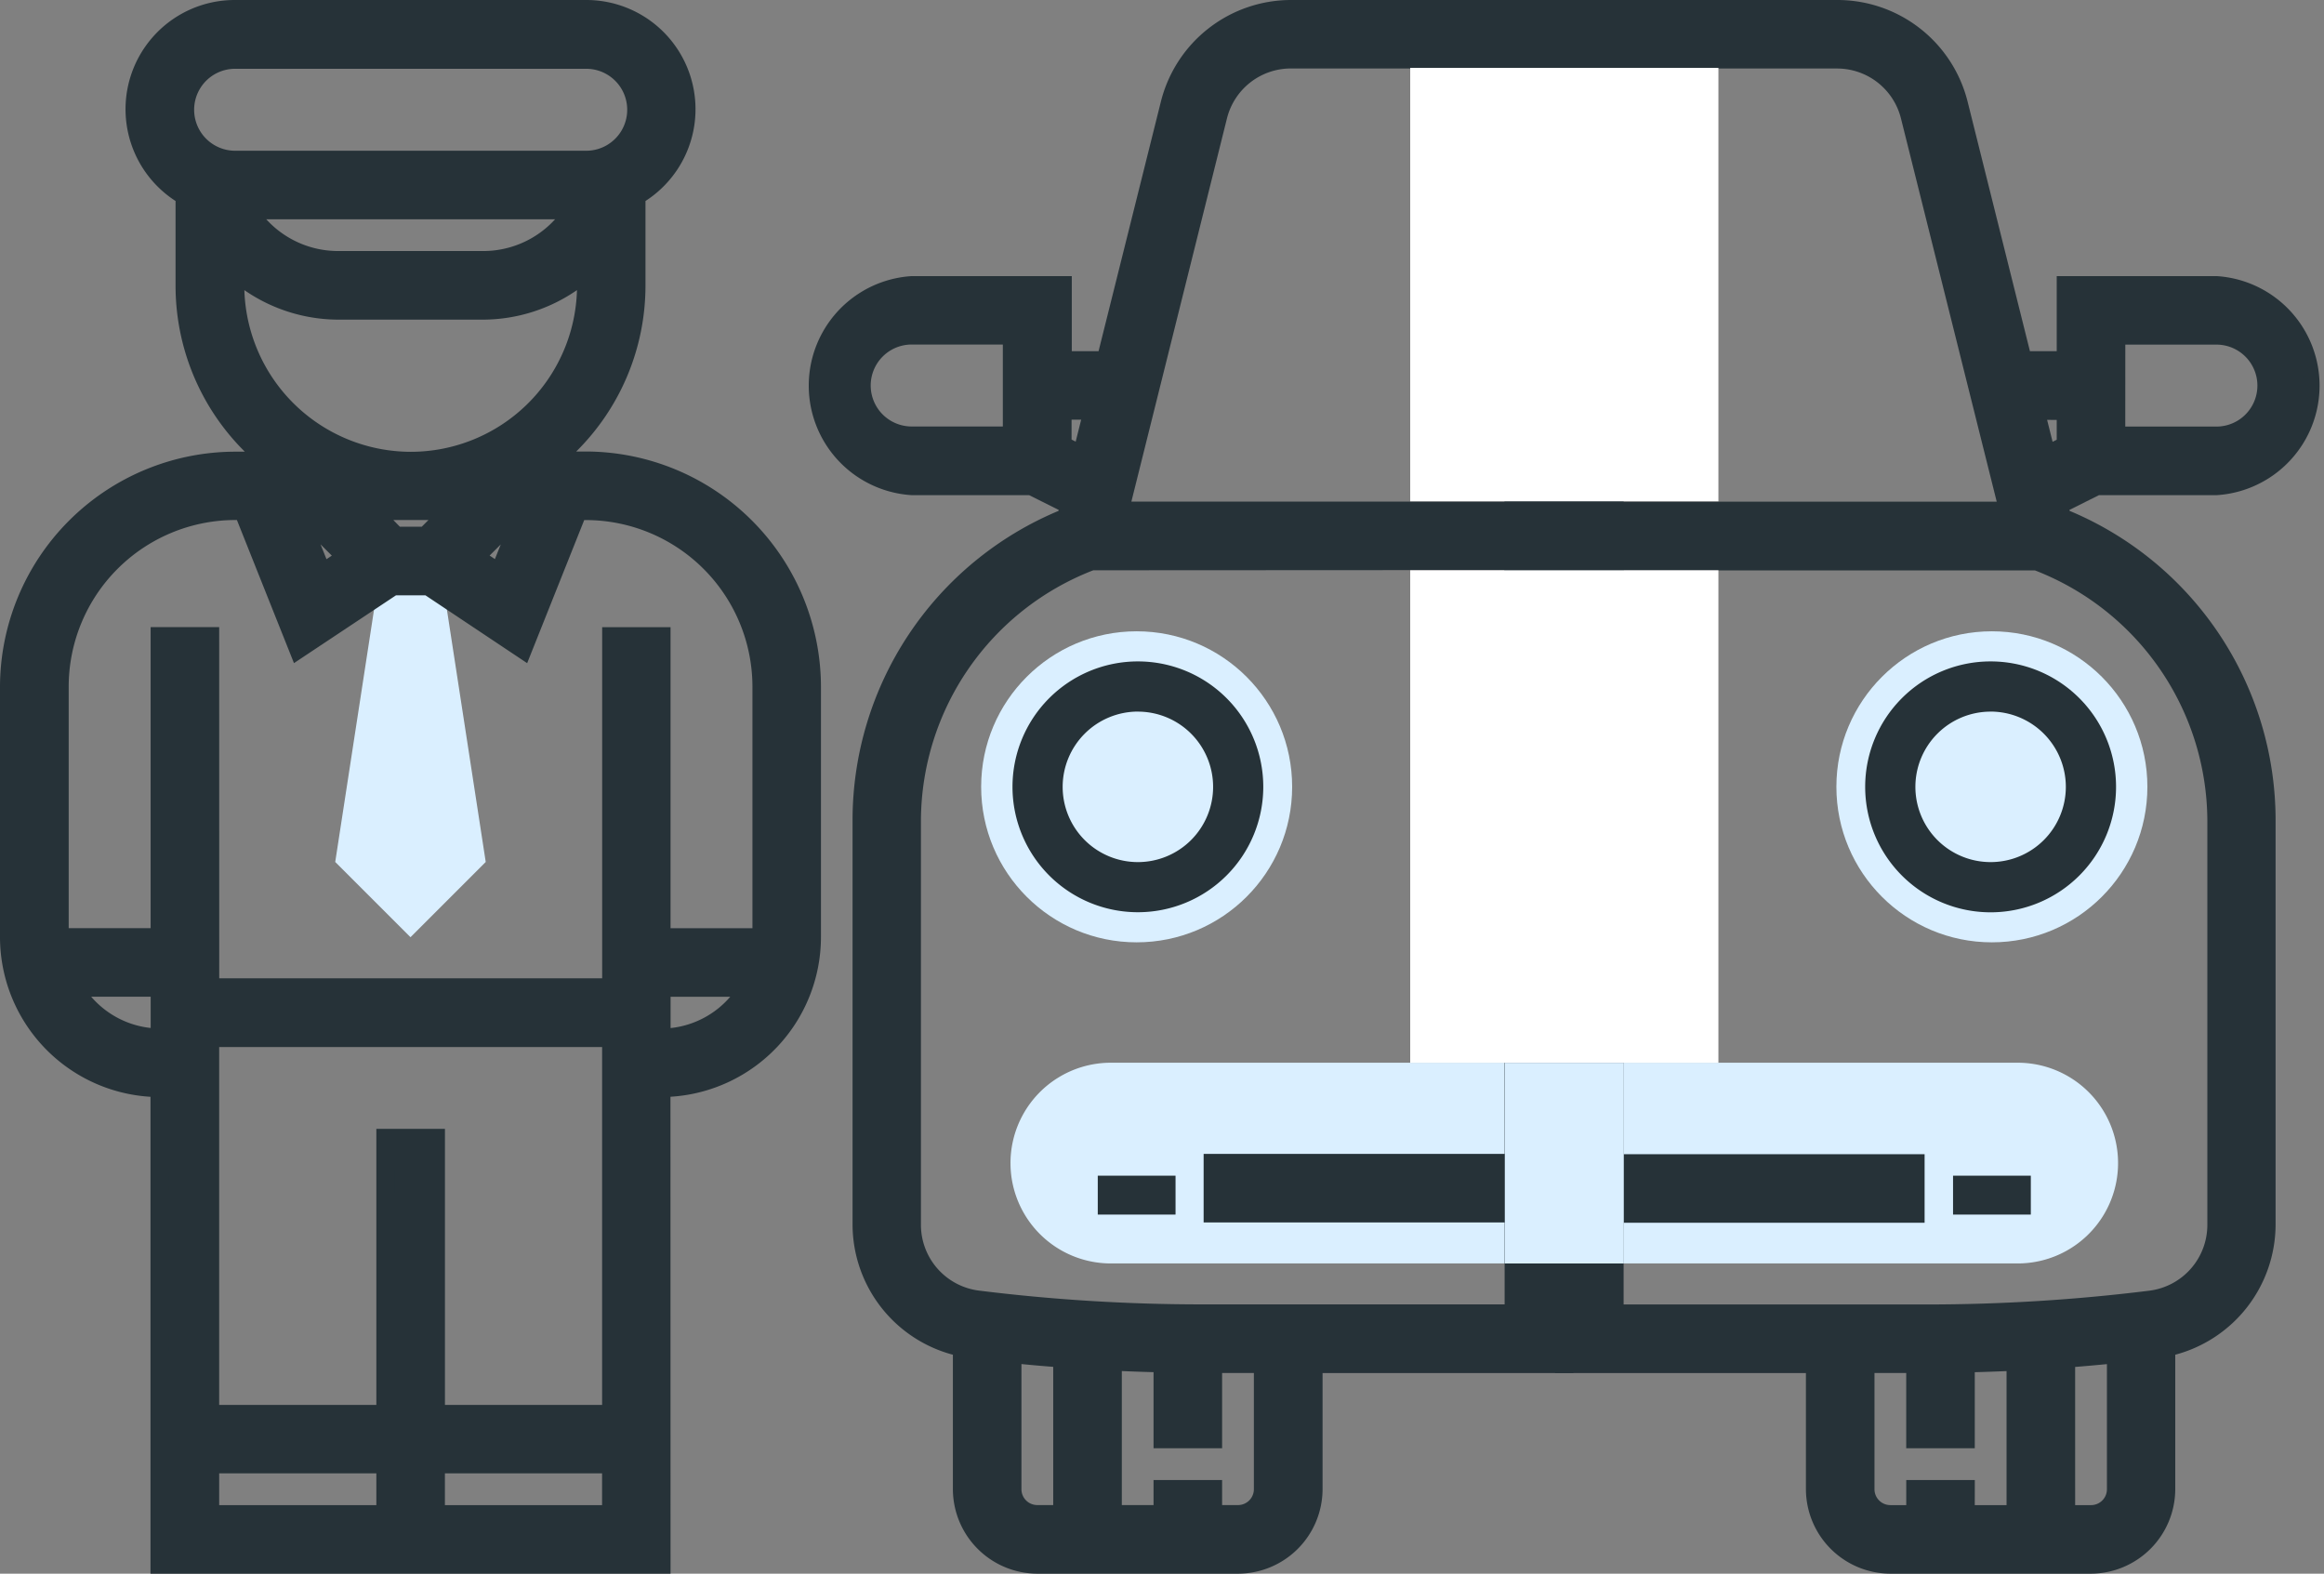
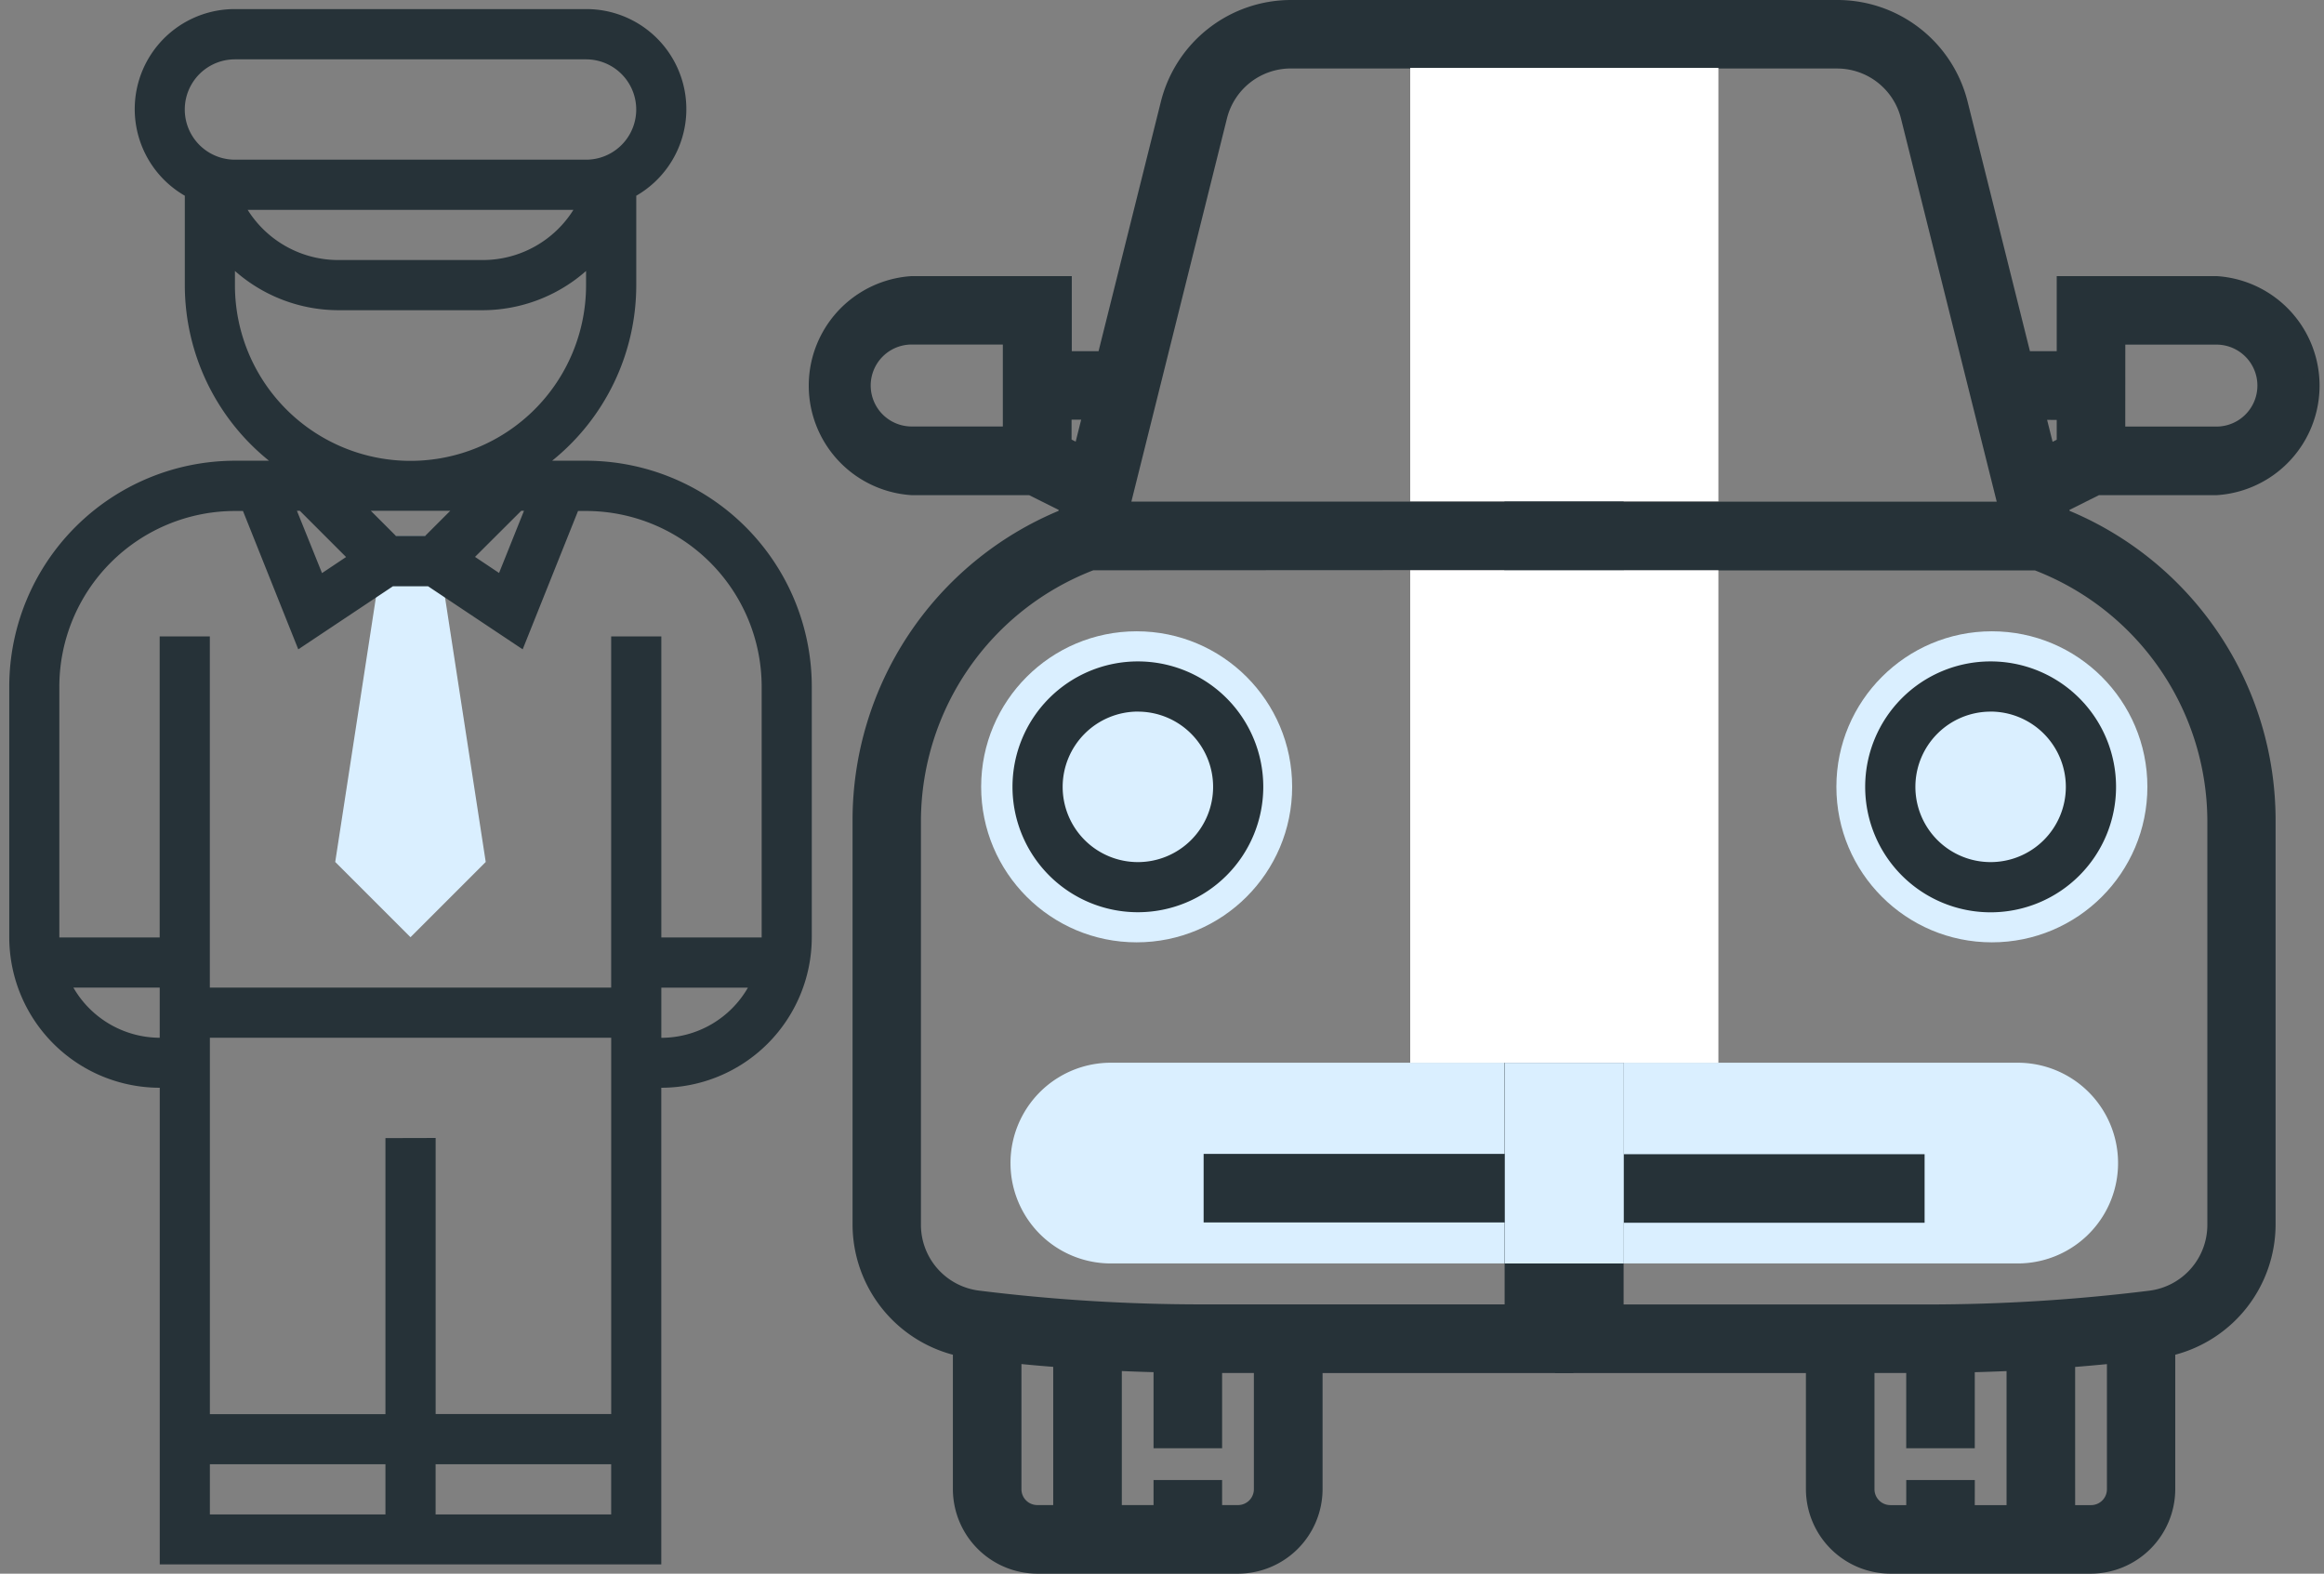
<svg xmlns="http://www.w3.org/2000/svg" width="52.951" height="35.851" viewBox="0 0 52.951 35.851">
  <rect x="0" y="0" width="52.951" height="35.851" fill="#808080" stroke="none" />
  <g id="Group_256" data-name="Group 256" transform="translate(-317.122 -1484.893)">
    <g id="Path_315" data-name="Path 315" transform="translate(340.146 1509.104)">
      <path id="Path_315-2" data-name="Path 315" d="M604.3,1778.189H594.012a2.286,2.286,0,0,1-.09-4.572H604.3Z" transform="translate(-591.681 -1773.617)" fill="#daefff" />
    </g>
    <g id="Path_316" data-name="Path 316" transform="translate(324.761 1497.103)">
      <path id="Path_316-2" data-name="Path 316" d="M410.5,1630.5l1.143,7.429-1.714,1.714-1.715-1.714,1.143-7.429Z" transform="translate(-408.215 -1630.502)" fill="#daefff" />
    </g>
    <g id="Ellipse_21" data-name="Ellipse 21" transform="translate(339.477 1499.275)">
      <circle id="Ellipse_21-2" data-name="Ellipse 21" cx="3.543" cy="3.543" r="3.543" transform="translate(0 0)" fill="#daefff" />
    </g>
    <g id="Path_317" data-name="Path 317" transform="translate(317.122 1484.893)">
      <path id="Path_317-2" data-name="Path 317" d="M332.766,1497.68h-.774a5.138,5.138,0,0,0,1.917-4v-2.037a2.278,2.278,0,0,0-1.143-4.252h-8a2.278,2.278,0,0,0-1.143,4.252v2.037a5.137,5.137,0,0,0,1.918,4h-.775a5.149,5.149,0,0,0-5.143,5.14v5.716a3.432,3.432,0,0,0,3.429,3.429v10.858h11.427v-10.858a3.432,3.432,0,0,0,3.429-3.429v-5.716A5.149,5.149,0,0,0,332.766,1497.68Zm-6.523,1.14,1.054,1.054-.548.366-.572-1.42Zm1.617,0h1.812l-.571.571h-.67Zm3.429,0h.062l-.568,1.417-.548-.366Zm-6.524-10.284h8a1.143,1.143,0,0,1,0,2.286h-8a1.143,1.143,0,0,1,0-2.286Zm7.712,3.429a2.438,2.438,0,0,1-2.067,1.143h-3.288a2.439,2.439,0,0,1-2.067-1.143Zm-7.712,1.718v-.326a3.572,3.572,0,0,0,2.356.894h3.288a3.572,3.572,0,0,0,2.356-.894v.326a4,4,0,0,1-8,0Zm-3.682,16h1.968v1.143A2.28,2.28,0,0,1,321.083,1509.681Zm7.111,3.429v6.289h-4v-8.575h9.144v8.572h-4v-6.289Zm-4,8.573v-1.143h4v1.143Zm5.143,0v-1.143h4v1.143Zm5.143-10.858v-1.143h1.973a2.279,2.279,0,0,1-1.972,1.143Zm2.286-2.286H334.48v-6.858h-1.143v8h-9.144v-8h-1.143v6.858h-2.286v-5.716a4.006,4.006,0,0,1,4-4h.184l1.26,3.152,2.157-1.437h.8l2.156,1.437,1.261-3.152h.184a4.005,4.005,0,0,1,4,4Z" transform="translate(-319.412 -1487.184)" fill="#263238" />
-       <path id="Path_318" data-name="Path 318" d="M332.4,1520.744H320.551V1509.88a3.648,3.648,0,0,1-3.429-3.632v-5.715a5.368,5.368,0,0,1,5.352-5.35h.226a5.319,5.319,0,0,1-1.578-3.791v-1.92a2.488,2.488,0,0,1,1.348-4.579h8.011a2.488,2.488,0,0,1,1.348,4.579v1.919a5.319,5.319,0,0,1-1.578,3.788h.226a5.369,5.369,0,0,1,5.35,5.353v5.715a3.649,3.649,0,0,1-3.429,3.632Zm-11.427-.42h11.008v-10.858h.209a3.228,3.228,0,0,0,3.219-3.219v-5.715a4.948,4.948,0,0,0-4.931-4.933h-1.369l.464-.373a4.906,4.906,0,0,0,1.839-3.834v-2.158l.1-.061a2.068,2.068,0,0,0-1.034-3.86h-8.01a2.068,2.068,0,0,0-1.034,3.86l.1.061v2.158a4.905,4.905,0,0,0,1.839,3.837l.464.373h-1.37a4.948,4.948,0,0,0-4.933,4.931v5.715a3.228,3.228,0,0,0,3.219,3.219h.209Zm10.286-.723h-4.42v-1.562h4.42Zm-4-.419h3.581v-.723h-3.581Zm-1.143.419h-4.42v-1.562h4.42Zm-4-.419h3.581v-.723h-3.581Zm4-1.864h-4.42v-8.994h9.563v8.991h-4.42v-6.289l-.724,0Zm-4-.419h3.581v-6.289l1.563,0v6.29h3.581v-8.153h-8.725Zm9.867-8.155v-1.562h2.545l-.181.314a2.5,2.5,0,0,1-2.153,1.248Zm.418-1.143v.713a2.077,2.077,0,0,0,1.359-.713Zm-11.428,1.143h-.21a2.5,2.5,0,0,1-2.149-1.248l-.18-.314h2.54ZM319.2,1507.6a2.078,2.078,0,0,0,1.355.712v-.712Zm12.061,0h-9.563v-8h-.723v6.858h-2.706v-5.925a4.222,4.222,0,0,1,4.21-4.213h.326l1.217,3.045,1.995-1.33h.924l1.994,1.329,1.218-3.044h.326a4.222,4.222,0,0,1,4.21,4.21v5.928h-2.7V1499.6h-.723Zm-9.144-.419h8.725v-8H332.4v6.858h1.866v-5.508a3.8,3.8,0,0,0-3.791-3.79h-.042l-1.3,3.26-2.318-1.546h-.67L323.82,1500l-1.3-3.26h-.042a3.8,3.8,0,0,0-3.791,3.793v5.505h1.867v-6.858h1.562Zm2.248-8.914-.785-1.947h.464l1.3,1.3Zm.06-.973.136.338.121-.081Zm4.171.971-.976-.651,1.3-1.293h.459Zm-.318-.716.12.081.134-.334Zm-1.376-.238h-.843l-.991-.991h2.825Zm-.67-.419h.5l.152-.152h-.8Zm.247-1.29h0a4.215,4.215,0,0,1-4.209-4.209v-.791l.348.308a3.359,3.359,0,0,0,2.218.842h3.288a3.357,3.357,0,0,0,2.217-.842l.348-.308v.791A4.215,4.215,0,0,1,326.475,1495.6Zm-3.789-4.1a3.8,3.8,0,0,0,3.789,3.684h0a3.79,3.79,0,0,0,3.789-3.684,3.781,3.781,0,0,1-2.145.673h-3.289A3.78,3.78,0,0,1,322.686,1491.5Zm5.434-.471h-3.29a2.635,2.635,0,0,1-2.244-1.241l-.2-.321h8.181l-.2.321A2.635,2.635,0,0,1,328.12,1491.027Zm-3.289-.419h3.289a2.216,2.216,0,0,0,1.645-.723h-6.58a2.216,2.216,0,0,0,1.645.723Zm5.644-1.866h-8a1.353,1.353,0,0,1,0-2.706h8a1.353,1.353,0,0,1,0,2.706Zm-8-2.286a.933.933,0,0,0,0,1.867h8a.933.933,0,1,0,0-1.867Z" transform="translate(-317.122 -1484.893)" fill="#263238" />
    </g>
    <g id="Path_318-2" data-name="Path 318" transform="translate(335.453 1484.893)">
      <path id="Path_319" data-name="Path 319" d="M549.109,1487.393a2.854,2.854,0,0,0-2.773,2.165l-1.458,5.836h-.983v-1.711h-3.429a2.286,2.286,0,0,0,0,4.572h2.723l.866.433-.072.288a7.46,7.46,0,0,0-4.66,6.889v9.228a2.854,2.854,0,0,0,2.286,2.787v3.231a1.717,1.717,0,0,0,1.714,1.714H547.9a1.716,1.716,0,0,0,1.714-1.714v-2.857h5.715v-30.86Zm-6.357,9.715h-2.286a1.143,1.143,0,1,1,0-2.286h2.286Zm1.143.218v-.79h.7l-.253,1.011Zm-1.143,23.784v-3.082q.57.058,1.143.1v3.553h-.571a.571.571,0,0,1-.571-.572h0Zm5.715,0a.572.572,0,0,1-.571.571h-.571v-.571h-1.143v.571h-1.143V1518.2q.571.028,1.143.04v1.728h1.143v-1.714h1.143Zm5.715-7.429h-6.858v1.143h6.858v2.286h-7.126a41.227,41.227,0,0,1-5.087-.316,1.718,1.718,0,0,1-1.506-1.7v-9.231a6.315,6.315,0,0,1,4.075-5.886l.025-.009h9.612ZM545.2,1498.82l2.246-8.988a1.713,1.713,0,0,1,1.664-1.3h5.073v10.287Z" transform="translate(-538.015 -1487.184)" fill="#263238" />
      <path id="Path_320" data-name="Path 320" d="M545.6,1520.744h-4.572a1.93,1.93,0,0,1-1.924-1.923v-3.065a3.076,3.076,0,0,1-2.286-2.953v-9.229a7.64,7.64,0,0,1,4.692-7.042l.005-.022-.672-.336h-2.673a2.5,2.5,0,0,1,0-4.991h3.643v1.711h.61l1.418-5.677a3.058,3.058,0,0,1,2.973-2.324h6.428v31.28h-5.715v2.648A1.93,1.93,0,0,1,545.6,1520.744Zm-4.707-24.99h.05l1.061.53-.138.555-.1.04a7.224,7.224,0,0,0-4.529,6.7v9.227a2.654,2.654,0,0,0,2.118,2.582l.168.034v3.4a1.51,1.51,0,0,0,1.5,1.5H545.6a1.509,1.509,0,0,0,1.5-1.5v-3.067h5.715v-30.441h-6.009a2.639,2.639,0,0,0-2.566,2.006l-1.5,5.994h-1.357V1491.6h-3.219a2.077,2.077,0,0,0,0,4.152Zm.916,23.847h-.781a.781.781,0,0,1-.781-.781v-3.315l.231.023c.377.039.759.073,1.137.1l.194.014Zm-1.143-3.632v2.851a.361.361,0,0,0,.362.361h.362v-3.149C541.154,1516.014,540.912,1515.993,540.671,1515.969Zm4.934,3.631h-.781v-.571H544.1v.571h-1.562v-3.912l.22.01c.377.018.759.031,1.137.04l.205,0v1.724h.723v-1.714h1.562v3.066h0A.782.782,0,0,1,545.605,1519.6Zm-.362-.419h.362a.362.362,0,0,0,.362-.362v-2.647h-.724v1.714h-1.562v-1.733c-.241-.006-.483-.015-.723-.025v3.053h.723v-.571h1.562Zm6.858-4.152h-7.336a41.694,41.694,0,0,1-5.113-.318,1.931,1.931,0,0,1-1.69-1.91v-9.231a6.563,6.563,0,0,1,4.21-6.082l.063-.023h9.858l.008,14.134h-6.858v.723H552.1Zm-9.793-17.144a6.139,6.139,0,0,0-3.927,5.686v9.23a1.511,1.511,0,0,0,1.322,1.494,41.147,41.147,0,0,0,5.061.314h6.916v-1.867h-6.858v-1.562h6.858l-.008-13.3Zm9.792-1.146h-9.461l2.312-9.249a1.92,1.92,0,0,1,1.865-1.457H552.1Zm-8.924-.419h8.5v-9.867h-4.864a1.5,1.5,0,0,0-1.459,1.14Zm-.989-.758-.793-.4v-1.129h1.175Zm-.374-.655.094.047.125-.5h-.219Zm-1.143.121h-2.5a1.353,1.353,0,1,1,0-2.705h2.5Zm-2.5-2.286a.933.933,0,1,0,0,1.867h2.077v-1.867Z" transform="translate(-535.724 -1484.893)" fill="#263238" />
    </g>
    <g id="Path_319-2" data-name="Path 319" transform="translate(340.191 1499.961)">
      <path id="Path_321" data-name="Path 321" d="M592.215,1667.437a2.857,2.857,0,1,0,2.857-2.858A2.858,2.858,0,0,0,592.215,1667.437Zm2.857-1.714a1.714,1.714,0,1,1-1.714,1.714h0a1.717,1.717,0,0,1,1.714-1.715Z" transform="translate(-592.215 -1664.579)" fill="#263238" />
    </g>
    <g id="Rectangle_108" data-name="Rectangle 108" transform="translate(342.134 1511.677)">
-       <rect id="Rectangle_112" data-name="Rectangle 112" width="1.772" height="0.886" transform="translate(0 0)" fill="#263238" />
-     </g>
+       </g>
    <g id="Path_315-3" data-name="Path 315" transform="translate(352.763 1509.104)">
      <path id="Path_322" data-name="Path 322" d="M742.138,1778.189h10.287a2.286,2.286,0,0,0,.089-4.572H742.138Z" transform="translate(-742.138 -1773.617)" fill="#daefff" />
    </g>
    <g id="Ellipse_21-3" data-name="Ellipse 21" transform="translate(358.963 1499.275)">
      <circle id="Ellipse_22" data-name="Ellipse 22" cx="3.543" cy="3.543" r="3.543" transform="translate(0 0)" fill="#daefff" />
    </g>
    <g id="Path_318-3" data-name="Path 318" transform="translate(352.554 1484.893)">
      <path id="Path_323" data-name="Path 323" d="M748.364,1487.393a2.854,2.854,0,0,1,2.772,2.165l1.458,5.836h.983v-1.711h3.429a2.286,2.286,0,0,1,0,4.572h-2.723l-.866.433.072.288a7.46,7.46,0,0,1,4.66,6.889v9.228a2.854,2.854,0,0,1-2.286,2.787v3.231a1.716,1.716,0,0,1-1.714,1.714h-4.572a1.717,1.717,0,0,1-1.714-1.714v-2.857h-5.715v-30.86Zm6.356,9.715h2.286a1.143,1.143,0,1,0,0-2.286H754.72Zm-1.143.218v-.79h-.7l.253,1.011Zm1.143,23.784v-3.082q-.571.058-1.143.1v3.553h.571a.572.572,0,0,0,.571-.572h0Zm-5.715,0a.572.572,0,0,0,.571.571h.571v-.571h1.143v.571h1.143V1518.2q-.571.028-1.143.04v1.728h-1.143v-1.714H749Zm-5.715-7.429h6.858v1.143H743.29v2.286h7.126a41.227,41.227,0,0,0,5.087-.316,1.718,1.718,0,0,0,1.506-1.7v-9.231a6.315,6.315,0,0,0-4.075-5.886l-.025-.009H743.3Zm8.984-14.861-2.246-8.988a1.713,1.713,0,0,0-1.663-1.3h-5.073v10.287Z" transform="translate(-741.938 -1487.184)" fill="#263238" />
      <path id="Path_324" data-name="Path 324" d="M751.859,1520.744h-4.572a1.93,1.93,0,0,1-1.924-1.923v-2.648h-5.715v-31.28h6.428a3.058,3.058,0,0,1,2.973,2.324l1.418,5.677h.61v-1.711h3.639a2.5,2.5,0,0,1,0,4.991h-2.678l-.672.336.006.022a7.64,7.64,0,0,1,4.692,7.041v9.229a3.077,3.077,0,0,1-2.286,2.954v3.065A1.93,1.93,0,0,1,751.859,1520.744Zm-11.791-4.991h5.715v3.068a1.51,1.51,0,0,0,1.5,1.5h4.572a1.509,1.509,0,0,0,1.5-1.5v-3.4l.168-.034a2.655,2.655,0,0,0,2.118-2.583v-9.228a7.224,7.224,0,0,0-4.529-6.694l-.1-.04-.138-.555,1.061-.53h2.772a2.077,2.077,0,0,0,0-4.152H751.5v1.711H750.14l-1.5-5.994a2.64,2.64,0,0,0-2.566-2.006h-6.009Zm11.791,3.848h-.781v-3.957l.194-.014c.378-.028.76-.062,1.137-.1l.231-.023v3.315a.781.781,0,0,1-.781.781Zm-.362-.419h.362a.361.361,0,0,0,.362-.361v-2.851c-.241.023-.483.045-.724.064Zm-1.144.419H748.79v-.571h-.723v.571h-.781a.782.782,0,0,1-.781-.781h0v-3.066h1.562v1.714h.723v-1.724l.205,0c.378-.008.761-.022,1.137-.04l.22-.01Zm-1.143-.419h.724v-3.053c-.24.01-.483.019-.724.025v1.733h-1.562v-1.714h-.723v2.647a.362.362,0,0,0,.362.362h.362v-.571h1.562Zm-1.084-4.152H740.79v-2.705h6.858v-.723H740.79l.008-14.134h9.857l.059.021a6.563,6.563,0,0,1,4.214,6.083v9.231a1.931,1.931,0,0,1-1.689,1.91A41.7,41.7,0,0,1,748.126,1515.029Zm-6.917-.419h6.917a41.145,41.145,0,0,0,5.061-.314,1.51,1.51,0,0,0,1.322-1.494v-9.23a6.14,6.14,0,0,0-3.927-5.685h-9.365l-.008,13.3h6.858v1.562h-6.858Zm9.043-17.87h-9.461v-10.706h5.284a1.92,1.92,0,0,1,1.865,1.457Zm-9.042-.419h8.5l-2.181-8.728a1.5,1.5,0,0,0-1.459-1.14H741.21Zm9.493-.758-.382-1.525H751.5v1.129Zm.155-1.106.125.5.094-.047v-.451Zm3.858.572h-2.5v-2.705h2.5a1.353,1.353,0,0,1,0,2.705Zm-2.077-.419h2.077a.933.933,0,0,0,0-1.867H752.64Z" transform="translate(-739.648 -1484.893)" fill="#263238" />
    </g>
    <g id="Path_319-3" data-name="Path 319" transform="translate(359.62 1499.961)">
      <path id="Path_325" data-name="Path 325" d="M829.633,1667.437a2.858,2.858,0,1,1-2.858-2.858A2.858,2.858,0,0,1,829.633,1667.437Zm-2.858-1.714a1.714,1.714,0,1,0,1.714,1.714h0a1.717,1.717,0,0,0-1.714-1.715Z" transform="translate(-823.918 -1664.579)" fill="#263238" />
    </g>
    <g id="Rectangle_108-2" data-name="Rectangle 108" transform="translate(361.621 1511.677)">
-       <rect id="Rectangle_113" data-name="Rectangle 113" width="1.772" height="0.886" transform="translate(0 0)" fill="#263238" />
-     </g>
+       </g>
    <g id="Group_257" data-name="Group 257" transform="translate(349.253 1486.439)">
      <rect id="Rectangle_114" data-name="Rectangle 114" width="7.022" height="9.875" transform="translate(0 0)" fill="#fff" />
    </g>
    <g id="Group_258" data-name="Group 258" transform="translate(349.253 1497.885)">
      <rect id="Rectangle_115" data-name="Rectangle 115" width="7.022" height="11.22" transform="translate(0 0)" fill="#fff" />
    </g>
    <g id="Group_259" data-name="Group 259" transform="translate(351.408 1509.105)">
      <rect id="Rectangle_116" data-name="Rectangle 116" width="2.711" height="4.572" transform="translate(0 0)" fill="#daefff" />
    </g>
  </g>
</svg>